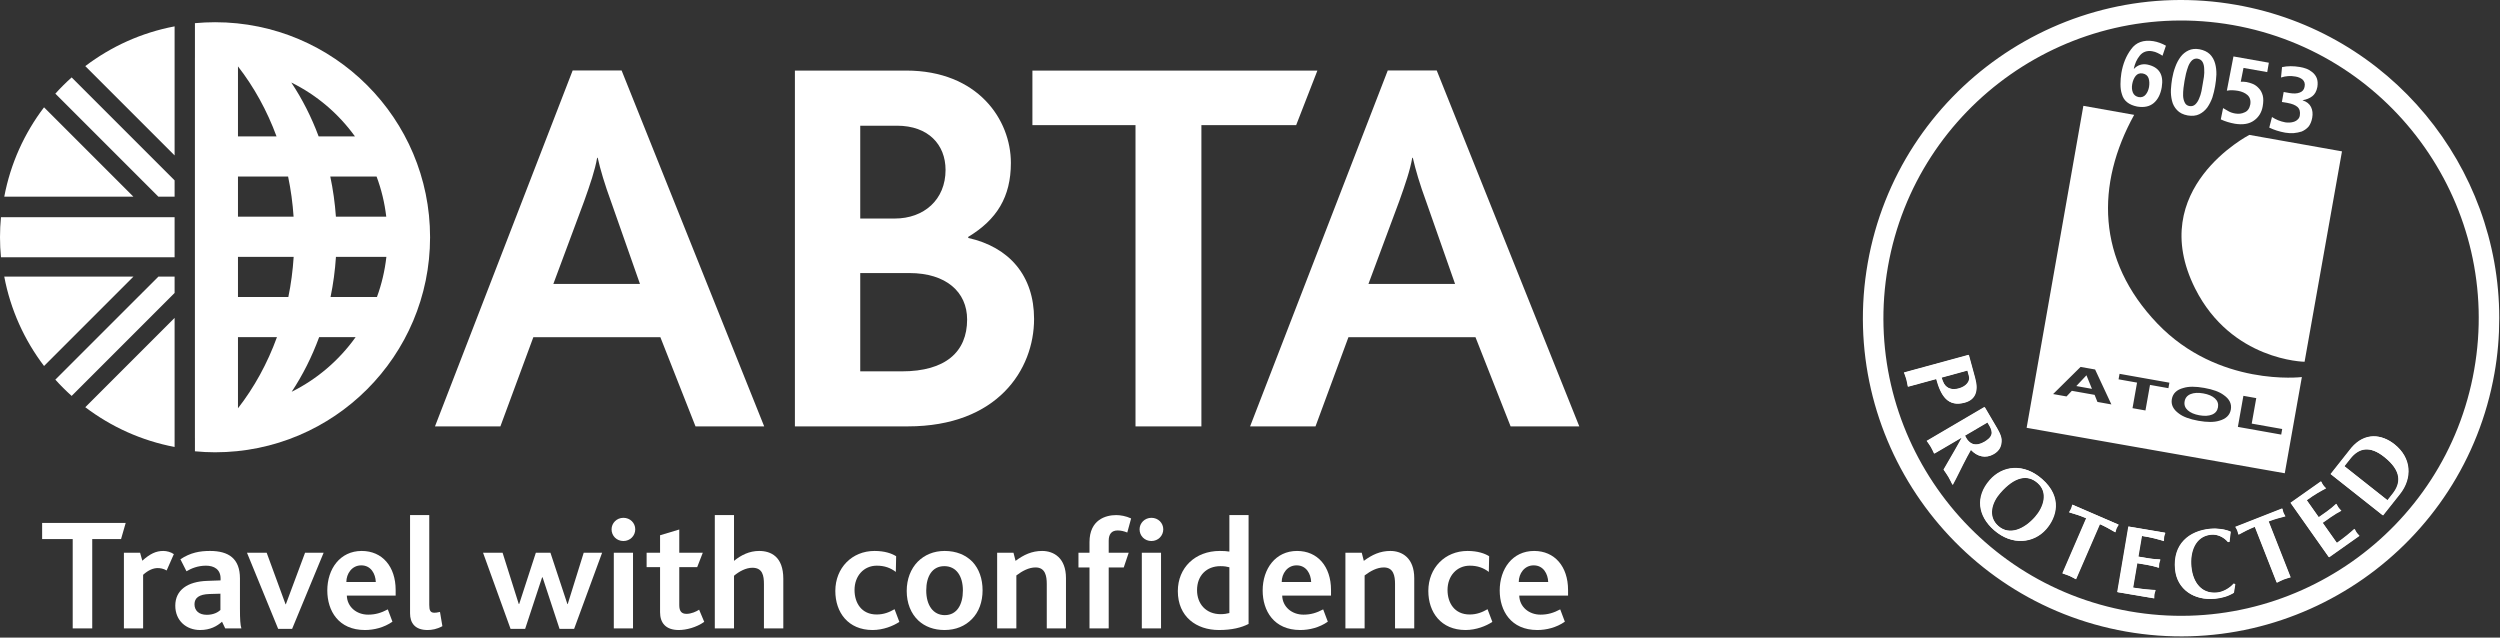
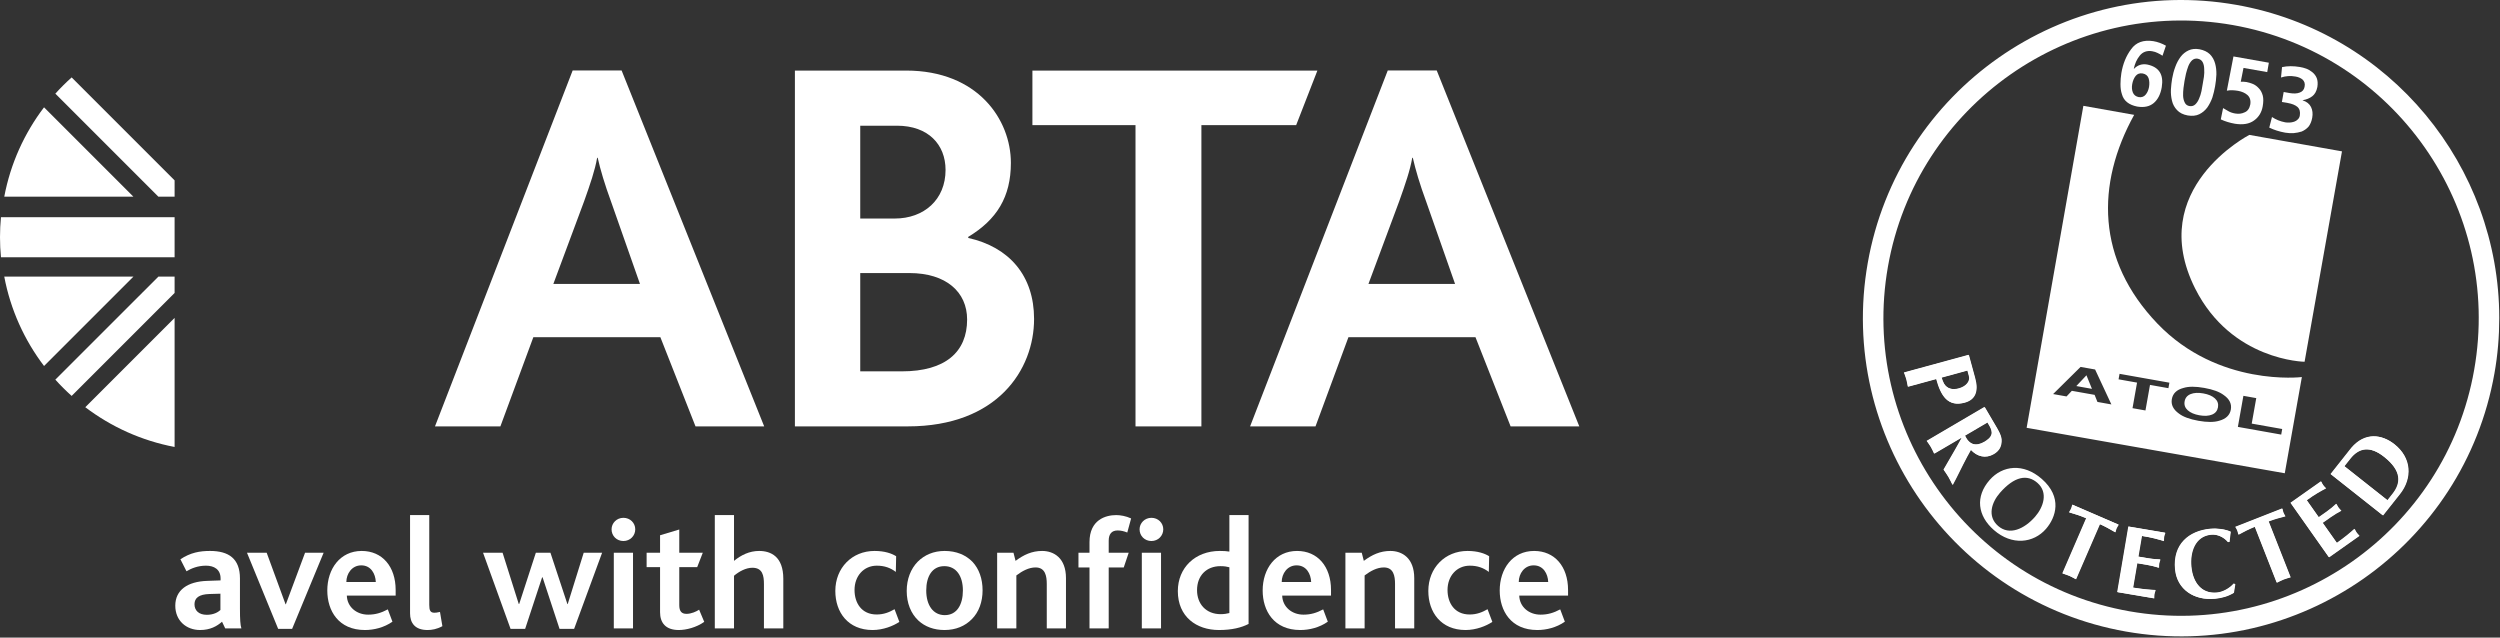
<svg xmlns="http://www.w3.org/2000/svg" width="100%" height="100%" viewBox="0 0 1690 431" version="1.1" xml:space="preserve" style="fill-rule:evenodd;clip-rule:evenodd;stroke-linejoin:round;stroke-miterlimit:2;">
  <rect x="0" y="0" width="1690" height="431" fill="#333333" stroke="none" />
  <g transform="matrix(1,0,0,1,-93.488,-307.687)">
    <g transform="matrix(3.013,0,0,3.013,93.488,320.798)">
-       <path d="M27.158,116.601L20.694,116.601L20.694,136.641L16.313,136.641L16.313,116.601L9.453,116.601L9.453,112.974L28.2,112.974L27.158,116.601Z" style="fill:white;fill-rule:nonzero;" />
-     </g>
+       </g>
    <g transform="matrix(3.013,0,0,3.013,93.488,320.798)">
-       <path d="M37.389,123.64C36.67,123.209 35.917,123.102 35.378,123.102C34.372,123.102 33.259,123.568 32.11,124.61L32.11,136.641L27.8,136.641L27.8,119.654L31.428,119.654L31.93,121.45C33.654,119.906 34.983,119.259 36.635,119.259C37.425,119.259 38.359,119.511 39.005,119.978L37.389,123.64Z" style="fill:white;fill-rule:nonzero;" />
-     </g>
+       </g>
    <g transform="matrix(3.013,0,0,3.013,93.488,320.798)">
      <path d="M49.454,128.849L47.012,128.92C44.678,128.991 43.636,129.782 43.636,131.218C43.636,132.618 44.606,133.588 46.401,133.588C47.91,133.588 48.915,133.014 49.454,132.511L49.454,128.849ZM50.532,136.641L49.813,135.132C48.7,136.138 47.156,137 44.893,137C41.769,137 39.327,134.881 39.327,131.541C39.327,128.022 42.092,126.119 46.473,125.975L49.49,125.867L49.49,125.436C49.49,123.389 48.018,122.563 46.222,122.563C44.39,122.563 42.918,123.174 41.841,123.82L40.476,121.126C42.739,119.619 44.857,119.259 47.12,119.259C51.321,119.259 53.836,120.983 53.836,125.436L53.836,132.152C53.836,134.594 53.907,135.851 54.159,136.641L50.532,136.641Z" style="fill:white;fill-rule:nonzero;" />
    </g>
    <g transform="matrix(3.013,0,0,3.013,93.488,320.798)">
      <path d="M65.538,136.749L62.413,136.749L55.411,119.654L59.828,119.654L64.066,131.218L64.137,131.218L68.447,119.654L72.613,119.654L65.538,136.749Z" style="fill:white;fill-rule:nonzero;" />
    </g>
    <g transform="matrix(3.013,0,0,3.013,93.488,320.798)">
      <path d="M81.048,122.492C78.965,122.492 77.708,124.359 77.708,126.226L84.316,126.226C84.244,124.395 83.239,122.492 81.048,122.492ZM77.816,129.28C77.887,131.792 79.97,133.553 82.592,133.553C84.208,133.553 85.537,133.157 87.009,132.368L88.051,135.132C86.147,136.461 83.885,137 81.873,137C75.948,137 73.434,132.69 73.434,128.13C73.434,123.281 76.307,119.259 81.156,119.259C85.752,119.259 88.769,122.742 88.769,128.022L88.769,129.28L77.816,129.28Z" style="fill:white;fill-rule:nonzero;" />
    </g>
    <g transform="matrix(3.013,0,0,3.013,93.488,320.798)">
      <path d="M95.914,137C93.077,137 92,135.384 92,133.266L92,111.215L96.309,111.215L96.309,131.362C96.309,132.618 96.561,133.121 97.458,133.121C97.746,133.121 98.105,133.086 98.716,132.942L99.254,136.138C97.997,136.821 96.884,137 95.914,137Z" style="fill:white;fill-rule:nonzero;" />
    </g>
    <g transform="matrix(3.013,0,0,3.013,93.488,320.798)">
      <path d="M128.809,136.749L125.541,136.749L121.735,125.185L121.627,125.185L117.82,136.749L114.552,136.749L108.375,119.654L112.757,119.654L116.384,131.146L116.491,131.146L120.226,119.654L123.494,119.654L127.301,131.183L127.373,131.183L130.964,119.654L135.094,119.654L128.809,136.749Z" style="fill:white;fill-rule:nonzero;" />
    </g>
    <g transform="matrix(3.013,0,0,3.013,93.488,320.798)">
      <path d="M137.714,136.641L137.714,119.654L142.024,119.654L142.024,136.641L137.714,136.641ZM139.869,117.032C138.361,117.032 137.212,115.884 137.212,114.411C137.212,113.011 138.361,111.826 139.869,111.826C141.377,111.826 142.526,112.974 142.526,114.411C142.526,115.847 141.377,117.032 139.869,117.032Z" style="fill:white;fill-rule:nonzero;" />
    </g>
    <g transform="matrix(3.013,0,0,3.013,93.488,320.798)">
      <path d="M152.294,137C149.277,137 148.092,135.312 148.092,133.014L148.092,122.887L145.076,122.887L145.076,119.654L148.092,119.654L148.092,115.74L152.402,114.447L152.402,119.654L157.681,119.654L156.424,122.887L152.402,122.887L152.402,131.433C152.402,132.762 152.904,133.373 154.018,133.373C155.095,133.373 156.208,132.87 156.855,132.439L158.004,135.169C156.244,136.425 153.946,137 152.294,137Z" style="fill:white;fill-rule:nonzero;" />
    </g>
    <g transform="matrix(3.013,0,0,3.013,93.488,320.798)">
      <path d="M171.399,136.641L171.399,126.729C171.399,124.825 171.112,123.03 168.813,123.03C167.341,123.03 165.833,123.856 164.683,124.825L164.683,136.641L160.374,136.641L160.374,111.215L164.683,111.215L164.683,121.485C166.264,120.193 168.131,119.259 170.321,119.259C172.943,119.259 175.744,120.516 175.744,125.508L175.744,136.641L171.399,136.641Z" style="fill:white;fill-rule:nonzero;" />
    </g>
    <g transform="matrix(3.013,0,0,3.013,93.488,320.798)">
      <path d="M195.782,137C190.251,137 187.414,133.014 187.414,128.237C187.414,123.066 191.149,119.259 196.212,119.259C198.511,119.259 200.091,119.834 201.061,120.444L200.989,123.964C199.804,123.066 198.475,122.563 196.716,122.563C193.807,122.563 191.724,124.862 191.724,128.022C191.724,130.931 193.304,133.516 196.68,133.516C198.295,133.516 199.517,133.014 200.702,132.331L201.779,135.169C200.415,136.102 198.116,137 195.782,137Z" style="fill:white;fill-rule:nonzero;" />
    </g>
    <g transform="matrix(3.013,0,0,3.013,93.488,320.798)">
      <path d="M211.87,122.671C209.141,122.671 207.812,124.969 207.812,128.13C207.812,131.433 209.357,133.66 211.978,133.66C214.671,133.66 216.036,131.326 216.036,128.13C216.036,124.862 214.528,122.671 211.87,122.671ZM218.047,134.558C216.539,136.102 214.456,137 211.907,137C209.536,137 207.525,136.245 206.053,134.881C204.364,133.301 203.431,130.967 203.431,128.237C203.431,125.58 204.329,123.281 205.909,121.665C207.417,120.157 209.465,119.259 211.942,119.259C214.564,119.259 216.682,120.157 218.191,121.702C219.663,123.281 220.453,125.508 220.453,128.093C220.453,130.679 219.628,132.977 218.047,134.558Z" style="fill:white;fill-rule:nonzero;" />
    </g>
    <g transform="matrix(3.013,0,0,3.013,93.488,320.798)">
      <path d="M234.854,136.641L234.854,126.658C234.854,124.897 234.531,122.959 232.34,122.959C230.832,122.959 229.359,123.748 228.031,124.754L228.031,136.641L223.721,136.641L223.721,119.654L227.384,119.654L227.851,121.485C229.682,120.121 231.514,119.259 233.813,119.259C236.398,119.259 239.164,120.804 239.164,125.364L239.164,136.641L234.854,136.641Z" style="fill:white;fill-rule:nonzero;" />
    </g>
    <g transform="matrix(3.013,0,0,3.013,93.488,320.798)">
      <path d="M252.917,115.129C252.234,114.842 251.481,114.662 250.762,114.662C249.398,114.662 248.751,115.488 248.751,116.96L248.751,119.654L253.24,119.654L252.127,122.959L248.751,122.959L248.751,136.641L244.441,136.641L244.441,122.959L241.964,122.959L241.964,119.654L244.441,119.654L244.441,117.284C244.441,112.256 248.069,111.215 250.439,111.215C251.336,111.215 252.666,111.43 253.779,111.969L252.917,115.129Z" style="fill:white;fill-rule:nonzero;" />
    </g>
    <g transform="matrix(3.013,0,0,3.013,93.488,320.798)">
      <path d="M256.18,136.641L256.18,119.654L260.489,119.654L260.489,136.641L256.18,136.641ZM258.334,117.032C256.825,117.032 255.677,115.884 255.677,114.411C255.677,113.011 256.825,111.826 258.334,111.826C259.842,111.826 260.992,112.974 260.992,114.411C260.992,115.847 259.842,117.032 258.334,117.032Z" style="fill:white;fill-rule:nonzero;" />
    </g>
    <g transform="matrix(3.013,0,0,3.013,93.488,320.798)">
      <path d="M275.824,122.922C275.249,122.779 274.747,122.671 273.813,122.671C270.76,122.671 268.57,124.718 268.57,128.058C268.57,131.146 270.581,133.445 273.884,133.445C274.567,133.445 275.321,133.337 275.824,133.193L275.824,122.922ZM273.49,137C268.426,137 264.26,134.019 264.26,128.273C264.26,122.994 268.174,119.259 273.669,119.259C274.531,119.259 275.213,119.295 275.824,119.402L275.824,111.215L280.133,111.215L280.133,135.636C278.517,136.461 276.398,137 273.49,137Z" style="fill:white;fill-rule:nonzero;" />
    </g>
    <g transform="matrix(3.013,0,0,3.013,93.488,320.798)">
      <path d="M290.906,122.492C288.823,122.492 287.566,124.359 287.566,126.226L294.174,126.226C294.103,124.395 293.098,122.492 290.906,122.492ZM287.675,129.28C287.746,131.792 289.829,133.553 292.451,133.553C294.067,133.553 295.396,133.157 296.868,132.368L297.91,135.132C296.007,136.461 293.744,137 291.732,137C285.807,137 283.293,132.69 283.293,128.13C283.293,123.281 286.166,119.259 291.015,119.259C295.611,119.259 298.628,122.742 298.628,128.022L298.628,129.28L287.675,129.28Z" style="fill:white;fill-rule:nonzero;" />
    </g>
    <g transform="matrix(3.013,0,0,3.013,93.488,320.798)">
-       <path d="M312.991,136.641L312.991,126.658C312.991,124.897 312.668,122.959 310.478,122.959C308.969,122.959 307.497,123.748 306.168,124.754L306.168,136.641L301.858,136.641L301.858,119.654L305.521,119.654L305.988,121.485C307.819,120.121 309.651,119.259 311.95,119.259C314.535,119.259 317.301,120.804 317.301,125.364L317.301,136.641L312.991,136.641Z" style="fill:white;fill-rule:nonzero;" />
+       <path d="M312.991,136.641L312.991,126.658C312.991,124.897 312.668,122.959 310.478,122.959C308.969,122.959 307.497,123.748 306.168,124.754L306.168,136.641L301.858,136.641L301.858,119.654L305.521,119.654L305.988,121.485C307.819,120.121 309.651,119.259 311.95,119.259C314.535,119.259 317.301,120.804 317.301,125.364L317.301,136.641L312.991,136.641" style="fill:white;fill-rule:nonzero;" />
    </g>
    <g transform="matrix(3.013,0,0,3.013,93.488,320.798)">
      <path d="M328.827,137C323.297,137 320.46,133.014 320.46,128.237C320.46,123.066 324.195,119.259 329.258,119.259C331.556,119.259 333.137,119.834 334.107,120.444L334.035,123.964C332.85,123.066 331.521,122.563 329.762,122.563C326.852,122.563 324.769,124.862 324.769,128.022C324.769,130.931 326.35,133.516 329.725,133.516C331.341,133.516 332.562,133.014 333.748,132.331L334.824,135.169C333.46,136.102 331.162,137 328.827,137Z" style="fill:white;fill-rule:nonzero;" />
    </g>
    <g transform="matrix(3.013,0,0,3.013,93.488,320.798)">
      <path d="M344.09,122.492C342.007,122.492 340.75,124.359 340.75,126.226L347.358,126.226C347.286,124.395 346.281,122.492 344.09,122.492ZM340.858,129.28C340.93,131.792 343.013,133.553 345.635,133.553C347.251,133.553 348.579,133.157 350.052,132.368L351.093,135.132C349.19,136.461 346.927,137 344.916,137C338.99,137 336.477,132.69 336.477,128.13C336.477,123.281 339.349,119.259 344.198,119.259C348.795,119.259 351.811,122.742 351.811,128.022L351.811,129.28L340.858,129.28Z" style="fill:white;fill-rule:nonzero;" />
    </g>
    <g transform="matrix(3.013,0,0,3.013,93.488,320.798)">
      <path d="M204.026,56.911L193.004,56.911L193.004,78.965L202.335,78.965C212.146,78.965 216.984,74.59 216.984,67.335C216.984,61.148 212.255,56.911 204.026,56.911ZM201.248,23.851L193.004,23.851L193.004,44.678L200.746,44.678C207.31,44.678 212.146,40.448 212.146,33.773C212.146,28.087 208.271,23.851 201.248,23.851ZM203.676,91.311L178.345,91.311L178.345,11.482L203.296,11.482C219.417,11.482 226.803,22.509 226.803,32.198C226.803,39.835 223.644,44.922 217.236,48.794L217.236,49.035C226.451,51.089 232.006,57.518 232.006,67.208C232.006,78.6 223.767,91.311 203.676,91.311Z" style="fill:white;fill-rule:nonzero;" />
    </g>
    <g transform="matrix(3.013,0,0,3.013,93.488,320.798)">
      <path d="M290.809,23.722L269.548,23.722L269.548,91.311L254.764,91.311L254.764,23.722L231.633,23.722L231.633,11.482L295.573,11.482L290.809,23.722Z" style="fill:white;fill-rule:nonzero;" />
    </g>
    <g transform="matrix(3.013,0,0,3.013,93.488,320.798)">
      <path d="M137.131,40.982C135.662,36.988 134.7,33.708 134.101,31.056L133.971,31.056C133.496,33.839 132.41,36.988 131.073,40.752L124.151,59.348L143.582,59.348L137.131,40.982ZM156.045,91.311L148.158,71.297L119.663,71.297L112.268,91.311L97.594,91.311L128.481,11.462L139.466,11.462L171.453,91.311L156.045,91.311Z" style="fill:white;fill-rule:nonzero;" />
    </g>
    <g transform="matrix(3.013,0,0,3.013,93.488,320.798)">
      <path d="M320.014,40.982C318.544,36.988 317.582,33.708 316.983,31.056L316.853,31.056C316.379,33.839 315.287,36.988 313.948,40.752L307.027,59.348L326.458,59.348L320.014,40.982ZM338.921,91.311L331.039,71.297L302.539,71.297L295.149,91.311L280.473,91.311L311.357,11.462L322.348,11.462L354.331,91.311L338.921,91.311Z" style="fill:white;fill-rule:nonzero;" />
    </g>
    <g transform="matrix(3.013,0,0,3.013,93.488,320.798)">
-       <path d="M65.442,83.546C67.913,79.817 69.983,75.698 71.604,71.295L79.785,71.295C76.092,76.471 71.178,80.696 65.442,83.546ZM53.391,87.231L53.391,71.295L62.137,71.295C59.991,77.19 57.032,82.574 53.408,87.231L53.391,87.231ZM62.047,26.255L53.391,26.255L53.391,10.539C56.969,15.142 59.902,20.436 62.047,26.255ZM79.639,26.255L71.491,26.255C69.872,21.904 67.804,17.845 65.353,14.158C71.047,16.964 75.949,21.136 79.639,26.255ZM75.365,44.267C75.147,41.187 74.723,38.177 74.104,35.262L84.49,35.262C85.564,38.117 86.292,41.131 86.662,44.267L75.365,44.267ZM75.374,53.277L86.691,53.277C86.335,56.404 85.627,59.424 84.571,62.282L74.164,62.282C74.765,59.366 75.173,56.357 75.374,53.277ZM53.391,44.267L53.391,35.262L64.639,35.262C65.249,38.177 65.665,41.191 65.87,44.267L53.391,44.267ZM65.889,53.277C65.689,56.353 65.296,59.366 64.693,62.282L53.391,62.282L53.391,53.277L65.889,53.277ZM48.252,0.634C46.727,0.634 45.223,0.712 43.735,0.846L43.735,8.613L43.73,8.613L43.73,93.86L43.735,93.86L43.735,96.901C45.223,97.044 46.727,97.124 48.252,97.124C74.897,97.124 96.492,75.52 96.492,48.872C96.492,22.233 74.897,0.634 48.252,0.634Z" style="fill:white;fill-rule:nonzero;" />
-     </g>
+       </g>
    <g transform="matrix(3.013,0,0,3.013,93.488,320.798)">
      <path d="M9.88,19.726C5.475,25.516 2.357,32.342 0.956,39.78L29.935,39.78L9.88,19.726Z" style="fill:white;fill-rule:nonzero;" />
    </g>
    <g transform="matrix(3.013,0,0,3.013,93.488,320.798)">
-       <path d="M39.173,30.519L39.173,1.564C31.749,2.965 24.934,6.08 19.133,10.479L39.173,30.519Z" style="fill:white;fill-rule:nonzero;" />
-     </g>
+       </g>
    <g transform="matrix(3.013,0,0,3.013,93.488,320.798)">
      <path d="M19.135,87.01C24.935,91.409 31.75,94.521 39.173,95.93L39.173,66.974L19.135,87.01Z" style="fill:white;fill-rule:nonzero;" />
    </g>
    <g transform="matrix(3.013,0,0,3.013,93.488,320.798)">
      <path d="M29.935,57.713L0.956,57.713C2.357,65.145 5.476,71.968 9.882,77.765L29.935,57.713Z" style="fill:white;fill-rule:nonzero;" />
    </g>
    <g transform="matrix(3.013,0,0,3.013,93.488,320.798)">
      <path d="M39.173,39.78L39.173,36.119L16.075,13.016C14.789,14.169 13.566,15.387 12.415,16.661L35.534,39.78L39.173,39.78Z" style="fill:white;fill-rule:nonzero;" />
    </g>
    <g transform="matrix(3.013,0,0,3.013,93.488,320.798)">
      <path d="M39.173,57.713L39.173,61.373L16.075,84.477C14.789,83.323 13.566,82.108 12.415,80.825L35.534,57.713L39.173,57.713Z" style="fill:white;fill-rule:nonzero;" />
    </g>
    <g transform="matrix(3.013,0,0,3.013,93.488,320.798)">
      <path d="M39.173,44.383L0.216,44.383C0.076,45.861 0,47.359 0,48.872C0,50.391 0.076,51.883 0.216,53.364L39.173,53.364L39.173,44.383Z" style="fill:white;fill-rule:nonzero;" />
    </g>
    <g transform="matrix(0.826,0,0,0.826,1352.79,307.546)">
      <path d="M434.762,363.627C424.482,355.5 410.777,353.632 399.667,366.652L382.714,388.091L425.409,421.846L439.289,404.292C449.454,391.443 448.932,374.829 434.762,363.627ZM433.422,404.238L429.21,409.566L393.788,381.563L398.649,375.417C405.631,366.58 414.687,364.67 426.47,373.986C441.144,385.587 440.259,395.588 433.422,404.238ZM361.499,296.233L392.102,124.045L316.289,110.571C316.289,110.571 230.868,154.509 271.933,236.293C301.663,295.469 361.499,296.233 361.499,296.233ZM222.03,94.164L180.45,86.781L134.021,350.287L345.285,387.485L359.275,308.749C359.275,308.749 290.983,317.107 241.032,264.975C191.082,212.818 190.7,150.848 222.03,94.164ZM306.9,349.535L311.421,324.114L321.944,325.987L318.234,346.844L343.17,351.269L342.376,355.839L306.9,349.535ZM252.864,326.788C253.7,322.132 256.87,319.09 262.386,317.665C266.532,316.362 272.218,316.35 279.412,317.635C286.606,318.908 291.934,320.878 295.383,323.526C300.044,326.769 301.966,330.715 301.142,335.376C300.329,339.928 297.165,342.977 291.662,344.498C287.498,345.808 281.836,345.82 274.624,344.547C267.435,343.256 262.107,341.298 258.657,338.637C253.991,335.303 252.058,331.352 252.864,326.788ZM224.389,313.295L209.259,310.61L210.066,306.113L250.852,313.356L250.051,317.859L234.989,315.18L231.267,336.097L220.679,334.218L224.389,313.295ZM190.057,302.561L203.38,331.151L191.967,329.115L189.651,323.32L171.019,320.017L166.685,324.623L155.69,322.672L178.172,300.451L190.057,302.561ZM174.686,316.12L187.481,318.411L182.978,307.301L174.686,316.12ZM263.32,328.648C262.811,331.509 263.665,333.952 265.865,335.928C268.078,337.928 271.259,339.304 275.43,340.043C279.6,340.789 283.043,340.583 285.764,339.473C288.498,338.358 290.11,336.352 290.62,333.509C291.129,330.648 290.292,328.218 288.122,326.23C285.946,324.242 282.782,322.878 278.618,322.138C274.454,321.399 270.975,321.575 268.229,322.696C265.465,323.805 263.829,325.787 263.32,328.648ZM146.386,392.085C131.415,378.975 114.219,381.023 103.74,392.994C91.792,406.644 93.907,422.306 107.194,433.938C121.929,446.836 139.689,444.751 149.89,432.974C157.993,423.603 163.522,407.087 146.386,392.085ZM142.87,395.376C151.884,403.28 147.701,415.336 140.913,423.094C132.172,433.071 119.917,438.702 110.655,430.592C101.636,422.7 105.352,411.293 112.195,403.474C123.99,390.006 134.513,388.06 142.87,395.376ZM113.238,359.858C113.056,356.069 109.964,351.117 108.061,347.874L99.442,333.2L52.158,360.954C53.309,362.597 54.528,364.197 55.54,365.919C56.552,367.64 57.352,369.489 58.225,371.295L80.355,358.306L80.634,358.785C78.906,361.839 76.87,365.634 75.615,367.761L65.959,384.454C67.311,386.442 68.729,388.388 69.941,390.455C71.196,392.594 72.202,394.782 73.281,396.934L75.978,391.739C79.961,383.842 83.791,375.841 88.18,368.167C93.32,373.768 100.145,375.599 106.897,371.635C111.588,368.882 113.474,364.991 113.238,359.858ZM102.77,359.233C101.484,360.354 100.491,361.033 99.526,361.597C92.429,365.767 86.877,364.209 83.319,356.566L101.788,345.723C104.254,349.923 107.843,354.772 102.77,359.233ZM91.628,309.513L86.452,290.541L33.562,304.973C34.241,306.858 34.998,308.725 35.52,310.652C36.047,312.58 36.344,314.568 36.714,316.538L59.922,310.204C63.711,324.084 69.372,333.309 83.1,329.563C91.81,327.187 94.55,320.223 91.628,309.513ZM78.452,317.992C73.748,319.278 68.844,318.623 66.092,313.992C65.268,312.477 64.704,310.725 64.165,309.046L85.446,303.246L86.75,308.022C87.846,312.034 84.616,316.308 78.452,317.992ZM182.705,424.246L163.194,469.36C165.091,470.002 167.018,470.578 168.849,471.372C170.685,472.166 172.426,473.184 174.195,474.118L193.706,429.01C198.186,430.944 202.289,433.326 206.393,435.714C206.695,434.623 206.914,433.501 207.392,432.398C207.835,431.374 208.501,430.44 209.096,429.483L171.316,413.136C171.019,414.227 170.795,415.348 170.346,416.378C169.874,417.476 169.207,418.409 168.619,419.373C172.656,420.512 177.498,421.991 182.705,424.246ZM217.217,431.004L208.12,484.664L238.141,489.756C238.165,488.628 238.135,487.404 238.317,486.301C238.505,485.204 238.947,484.058 239.287,482.979C234.377,482.797 228.952,482.282 220.897,480.997L224.292,460.983L232.486,462.377C236.032,462.977 239.208,463.838 242.056,464.723C242.087,463.596 242.051,462.371 242.239,461.268C242.426,460.171 242.863,459.025 243.209,457.946C240.226,457.849 236.941,457.613 233.395,457.013L225.2,455.625L228.073,438.684C236.135,439.884 241.39,441.43 246.087,442.872C246.118,441.745 246.082,440.52 246.269,439.417C246.457,438.314 246.893,437.175 247.239,436.096L217.217,431.004ZM255.44,466.166C257.022,482.47 270.927,491.726 287.946,490.071C293.274,489.556 298.832,488.052 303.366,485.125L304.451,478.112L303.372,477.736C300.124,481.5 294.644,484.604 289.71,485.082C277.461,486.27 269.854,477.373 268.538,463.771C267.405,452.073 271.502,438.908 284.716,437.629C289.886,437.132 295.268,439.659 298.626,443.666L299.742,443.563C300.105,440.714 300.317,437.963 300.772,435.186C295.917,433.089 289.419,432.356 284.164,432.865C266.829,434.544 253.427,445.4 255.44,466.166ZM343.049,416.257L304.736,431.289C305.293,432.271 305.924,433.229 306.336,434.265C306.772,435.387 306.96,436.514 307.215,437.611C310.882,435.575 315.361,433.216 320.647,431.144L338.6,476.894C340.406,476.021 342.176,475.063 344.037,474.336C345.898,473.603 347.843,473.099 349.765,472.518L331.805,426.761C336.345,424.979 340.94,423.779 345.534,422.579C344.976,421.597 344.346,420.639 343.903,419.524C343.498,418.482 343.31,417.354 343.049,416.257ZM374.792,394.079L349.905,411.626L381.271,456.11L406.158,438.557C405.383,437.732 404.492,436.896 403.849,435.98C403.201,435.065 402.709,433.95 402.194,432.944C398.582,436.272 394.369,439.732 387.75,444.497L376.052,427.907L382.847,423.112C385.781,421.046 388.648,419.415 391.29,418.039C390.514,417.215 389.63,416.372 388.987,415.457C388.338,414.548 387.847,413.426 387.332,412.421C385.144,414.451 382.653,416.603 379.714,418.676L372.919,423.464L363.015,409.42C369.585,404.59 374.397,401.983 378.749,399.698C377.974,398.873 377.089,398.031 376.44,397.116C375.792,396.206 375.301,395.085 374.792,394.079Z" style="fill:white;fill-rule:nonzero;" />
    </g>
    <g transform="matrix(0.826,0,0,0.826,1352.79,307.546)">
      <path d="M3.989,215.364C-20.938,356.767 73.825,492.06 215.2,517.013C356.628,541.967 491.923,447.179 516.875,305.777C519.589,290.582 520.82,275.389 520.82,260.438C520.82,136.514 431.844,26.388 305.638,4.152C164.215,-20.777 28.943,73.963 3.989,215.364ZM218.132,500.447C85.891,477.13 -2.79,350.537 20.529,218.272C43.873,86.006 170.463,-2.603 302.704,20.667C434.998,44.034 523.679,170.602 500.289,302.845C476.993,435.134 350.427,523.745 218.132,500.447Z" style="fill:white;fill-rule:nonzero;" />
    </g>
    <g transform="matrix(0.826,0,0,0.826,1352.79,307.546)">
      <path d="M37.069,316.689C36.709,314.744 36.371,312.748 35.867,310.825C35.385,308.878 34.593,307.052 33.895,305.15L86.806,290.703L91.975,309.671C94.933,320.368 92.192,327.34 83.465,329.72C69.738,333.47 64.088,324.238 60.288,310.367L37.069,316.689ZM64.522,309.215C65.05,310.922 65.652,312.627 66.494,314.167C69.21,318.806 74.112,319.453 78.848,318.156C84.932,316.473 88.2,312.17 87.12,308.204L85.821,303.395L64.522,309.215Z" style="fill:white;fill-rule:nonzero;" />
    </g>
    <g transform="matrix(0.826,0,0,0.826,1352.79,307.546)">
      <path d="M99.811,333.372L108.42,348.038C110.34,351.305 113.441,356.211 113.585,360.035C113.825,365.154 111.974,369.049 107.289,371.813C100.487,375.756 93.707,373.904 88.537,368.329C84.137,376.02 80.318,383.998 76.325,391.912L73.608,397.076C72.552,394.915 71.566,392.754 70.34,390.635C69.09,388.543 67.67,386.599 66.3,384.627L75.963,367.894C77.213,365.801 79.305,362.007 80.989,358.951L80.725,358.471L58.558,371.452C57.743,369.67 56.877,367.818 55.915,366.089C54.906,364.358 53.703,362.775 52.55,361.116L99.811,333.372ZM83.659,356.739C87.24,364.358 92.814,365.948 99.908,361.764C100.821,361.21 101.88,360.515 103.153,359.386C108.226,354.96 104.643,350.102 102.167,345.873L83.659,356.739Z" style="fill:white;fill-rule:nonzero;" />
    </g>
    <g transform="matrix(0.826,0,0,0.826,1352.79,307.546)">
-       <path d="M107.578,434.123C94.234,422.465 92.192,406.815 104.139,393.185C114.548,381.212 131.785,379.147 146.762,392.245C163.927,407.271 158.373,423.788 150.247,433.162C140.056,444.916 122.29,447.009 107.578,434.123ZM112.53,403.666C105.703,411.451 102.024,422.846 111.015,430.783C120.268,438.906 132.532,433.232 141.279,423.232C148.059,415.515 152.242,403.473 143.25,395.563C134.886,388.254 124.358,390.153 112.53,403.666Z" style="fill:white;fill-rule:nonzero;" />
-     </g>
+       </g>
    <g transform="matrix(0.826,0,0,0.826,1352.79,307.546)">
      <path d="M174.526,474.271C172.794,473.38 171.041,472.323 169.24,471.532C167.362,470.735 165.44,470.16 163.567,469.533L183.06,424.41C177.844,422.178 173.035,420.661 168.999,419.556C169.574,418.571 170.249,417.654 170.704,416.551C171.211,415.515 171.378,414.386 171.689,413.303L209.432,429.629C208.905,430.59 208.209,431.528 207.728,432.564C207.247,433.667 207.027,434.822 206.786,435.854C202.655,433.472 198.52,431.093 194.095,429.171L174.526,474.271Z" style="fill:white;fill-rule:nonzero;" />
    </g>
    <g transform="matrix(0.826,0,0,0.826,1352.79,307.546)">
      <path d="M247.632,436.286C247.271,437.294 246.789,438.449 246.622,439.557C246.455,440.684 246.475,441.887 246.455,443.042C241.764,441.575 236.478,440.061 228.445,438.837L225.564,455.784L233.737,457.153C237.339,457.805 240.588,458.019 243.595,458.092C243.254,459.193 242.8,460.349 242.606,461.407C242.411,462.563 242.465,463.765 242.411,464.867C239.552,464.03 236.404,463.136 232.823,462.563L224.65,461.165L221.234,481.166C229.314,482.445 234.746,482.949 239.698,483.165C239.312,484.267 238.856,485.35 238.71,486.48C238.523,487.539 238.523,488.767 238.523,489.922L208.497,484.821L217.605,431.189L247.632,436.286Z" style="fill:white;fill-rule:nonzero;" />
    </g>
    <g transform="matrix(0.826,0,0,0.826,1352.79,307.546)">
      <path d="M304.843,478.283L303.713,485.303C299.17,488.212 293.623,489.727 288.31,490.208C271.309,491.893 257.368,482.633 255.804,466.312C253.787,445.568 267.198,434.703 284.58,433.04C289.774,432.513 296.289,433.257 301.141,435.373C300.713,438.163 300.472,440.876 300.132,443.716L298.956,443.836C295.64,439.797 290.227,437.275 285.062,437.804C271.862,439.098 267.753,452.252 268.93,463.932C270.207,477.561 277.823,486.455 290.087,485.256C295.013,484.778 300.546,481.677 303.713,477.898L304.843,478.283Z" style="fill:white;fill-rule:nonzero;" />
    </g>
    <g transform="matrix(0.826,0,0,0.826,1352.79,307.546)">
      <path d="M350.159,472.681C348.234,473.261 346.216,473.79 344.391,474.486C342.54,475.231 340.763,476.191 338.932,477.083L320.975,431.287C315.737,433.378 311.239,435.735 307.563,437.776C307.296,436.674 307.174,435.562 306.674,434.435C306.287,433.402 305.638,432.463 305.084,431.501L343.43,416.431C343.671,417.538 343.864,418.666 344.272,419.698C344.707,420.828 345.355,421.766 345.882,422.752C341.311,423.955 336.747,425.158 332.155,426.935L350.159,472.681Z" style="fill:white;fill-rule:nonzero;" />
    </g>
    <g transform="matrix(0.826,0,0,0.826,1352.79,307.546)">
      <path d="M375.161,394.242C375.641,395.275 376.149,396.356 376.843,397.294C377.473,398.206 378.361,399.026 379.149,399.868C374.753,402.149 369.994,404.749 363.359,409.582L373.262,423.617L380.092,418.857C383.045,416.764 385.498,414.604 387.665,412.608C388.218,413.618 388.692,414.699 389.347,415.61C389.969,416.551 390.931,417.393 391.679,418.185C389.033,419.606 386.146,421.215 383.239,423.28L376.389,428.088L388.099,444.651C394.755,439.894 398.984,436.431 402.592,433.111C403.074,434.123 403.556,435.253 404.249,436.167C404.871,437.054 405.74,437.923 406.509,438.713L381.649,456.287L350.279,411.814L375.161,394.242Z" style="fill:white;fill-rule:nonzero;" />
    </g>
    <g transform="matrix(0.826,0,0,0.826,1352.79,307.546)">
      <path d="M400.02,366.837C411.147,353.805 424.826,355.683 435.139,363.783C449.327,375.034 449.807,391.62 439.684,404.482L425.79,422.008L383.093,388.254L400.02,366.837ZM429.584,409.749L433.769,404.434C440.598,395.781 441.487,385.757 426.825,374.122C415.09,364.818 406.029,366.74 399.032,375.586L394.153,381.741L429.584,409.749Z" style="fill:white;fill-rule:nonzero;" />
    </g>
    <g transform="matrix(0.826,0,0,0.826,1352.79,307.546)">
      <path d="M245.226,45.788C244.05,44.973 242.678,44.227 241.262,43.553C239.987,42.904 238.476,42.375 236.692,42.086C232.461,41.414 229.046,42.662 226.574,45.741C224.168,48.721 222.584,52.256 221.742,56.343L221.882,56.486C224.843,53.434 228.377,52.256 232.608,52.954C242.365,54.947 246.333,61.149 244.604,71.561C243.642,77.256 241.476,81.535 238.115,84.444C234.746,87.329 230.202,88.339 224.455,87.378C217.652,86.006 213.468,82.642 212.004,77.281C211.143,74.731 210.828,72.016 210.828,69.012C210.828,66.078 211.069,63.049 211.551,59.948C212.82,52.494 215.42,45.958 219.53,40.452C223.546,34.827 229.627,32.616 237.681,33.842C241.336,34.466 244.771,35.739 248.018,37.568L245.226,45.788ZM228.98,60.283C226.574,59.899 224.65,60.573 223.252,62.305C221.861,64.083 220.9,66.319 220.418,69.083C219.965,71.608 220.178,73.891 220.947,75.84C221.742,77.904 223.426,79.18 225.826,79.662C228.184,79.997 230.108,79.3 231.526,77.52C232.895,75.861 233.737,73.796 234.193,71.391C234.627,68.722 234.533,66.319 233.811,64.156C233.062,62.064 231.478,60.765 228.98,60.283Z" style="fill:white;fill-rule:nonzero;" />
    </g>
    <g transform="matrix(0.826,0,0,0.826,1352.79,307.546)">
      <path d="M265.875,94.66C262.032,93.964 259.146,92.474 257.101,90.262C255.084,88.146 253.666,85.599 252.991,82.665C252.25,79.662 251.962,76.607 252.102,73.434C252.296,70.311 252.61,67.377 253.091,64.587C253.666,61.269 254.507,58.026 255.685,54.876C256.812,51.751 258.284,49.06 260.034,46.678C261.84,44.299 264.052,42.568 266.577,41.39C269.123,40.212 272.03,39.901 275.419,40.477C279.053,41.172 281.914,42.568 283.979,44.538C286.045,46.654 287.468,49.154 288.257,52.063C289.051,54.876 289.387,57.977 289.318,61.246C289.145,64.54 288.837,67.714 288.257,70.814C287.729,73.891 286.985,76.896 286.045,79.948C284.988,82.93 283.571,85.693 281.841,88.195C280.036,90.599 277.871,92.403 275.278,93.675C272.659,94.95 269.511,95.24 265.875,94.66ZM267.198,86.969C269.171,87.28 270.808,86.824 272.077,85.599C273.306,84.422 274.342,82.882 275.131,80.933C276.02,78.988 276.648,76.896 277.103,74.757C277.49,72.592 277.823,70.717 278.112,69.012C278.425,67.232 278.788,65.236 279.121,63.025C279.415,60.837 279.508,58.649 279.342,56.559C279.294,54.345 278.859,52.494 278.065,51.005C277.297,49.54 275.9,48.578 274.049,48.194C272.27,47.904 270.733,48.386 269.457,49.491C268.254,50.621 267.198,52.207 266.355,54.251C265.614,56.222 264.987,58.313 264.438,60.453C263.957,62.64 263.569,64.587 263.236,66.416C262.921,68.072 262.68,70.021 262.394,72.184C262.126,74.372 262.032,76.535 262.078,78.626C262.174,80.741 262.634,82.546 263.423,84.083C264.144,85.693 265.447,86.607 267.198,86.969Z" style="fill:white;fill-rule:nonzero;" />
    </g>
    <g transform="matrix(0.826,0,0,0.826,1352.79,307.546)">
      <path d="M330.926,59.178L311.506,55.766L309.267,67.065C310.45,66.967 312.06,67.015 313.978,67.304C315.829,67.666 317.661,68.217 319.511,69.012C321.291,69.829 322.807,71.031 324.223,72.617C325.666,74.155 326.649,76.102 327.297,78.484C327.878,80.861 327.825,83.723 327.224,87.183C326.362,92.138 323.982,96.055 320.113,98.796C316.217,101.632 310.998,102.474 304.462,101.44C300.278,100.695 296.429,99.518 292.92,97.881L294.798,88.628C296.001,89.396 297.372,90.189 299.048,91.102C300.613,92.041 302.538,92.691 304.629,93.05C307.463,93.555 310.016,93.267 312.368,92.138C314.847,91.153 316.41,88.988 317.059,85.67C317.588,82.306 316.746,79.709 314.681,77.883C312.682,76.173 310.156,75.093 307.108,74.517C305.591,74.227 304.075,74.13 302.584,74.035C301.048,73.963 299.483,74.084 297.873,74.397L303.286,46.364L332.249,51.487L330.926,59.178Z" style="fill:white;fill-rule:nonzero;" />
    </g>
    <g transform="matrix(0.826,0,0,0.826,1352.79,307.546)">
      <path d="M334.822,95.935C338.024,98.076 341.605,99.518 345.642,100.286C346.772,100.478 347.948,100.551 349.243,100.478C350.474,100.406 351.696,100.19 352.927,99.781C354.103,99.397 355.139,98.747 355.981,97.859C356.796,97.091 357.416,96.008 357.591,94.734C358.091,91.632 357.469,89.302 355.619,87.642C353.814,86.126 351.242,85.094 347.9,84.493L342.921,83.627L344.391,75.455L349.03,76.294C352.519,76.896 355.333,76.8 357.538,75.91C359.729,75.117 361.053,73.554 361.481,71.293C361.774,69.924 361.747,68.746 361.433,67.761C361.074,66.775 360.591,65.956 359.85,65.285C358.38,64.058 356.407,63.192 354.055,62.808C349.992,62.087 346.096,62.326 342.2,63.602L343.042,55.091C347.493,54.131 352.344,54.106 357.638,54.997C359.342,55.26 361.053,55.718 362.877,56.367C364.729,57.063 366.413,58.073 367.949,59.347C369.513,60.645 370.69,62.207 371.485,64.156C372.226,66.078 372.4,68.505 371.965,71.369C371.264,74.876 369.875,77.352 367.755,78.963C365.598,80.622 362.97,81.68 359.942,82.161L359.942,82.306C363.265,83.386 365.523,85.215 366.773,87.762C368.023,90.287 368.336,93.242 367.755,96.512C367.208,99.589 366.145,102.016 364.681,103.892C363.091,105.647 361.193,106.945 359.08,107.832C358.019,108.171 356.962,108.434 355.833,108.651C354.752,108.868 353.62,109.037 352.445,109.133C350.066,109.229 347.808,109.086 345.642,108.747C340.858,107.883 336.533,106.512 332.59,104.612L334.822,95.935Z" style="fill:white;fill-rule:nonzero;" />
    </g>
  </g>
</svg>